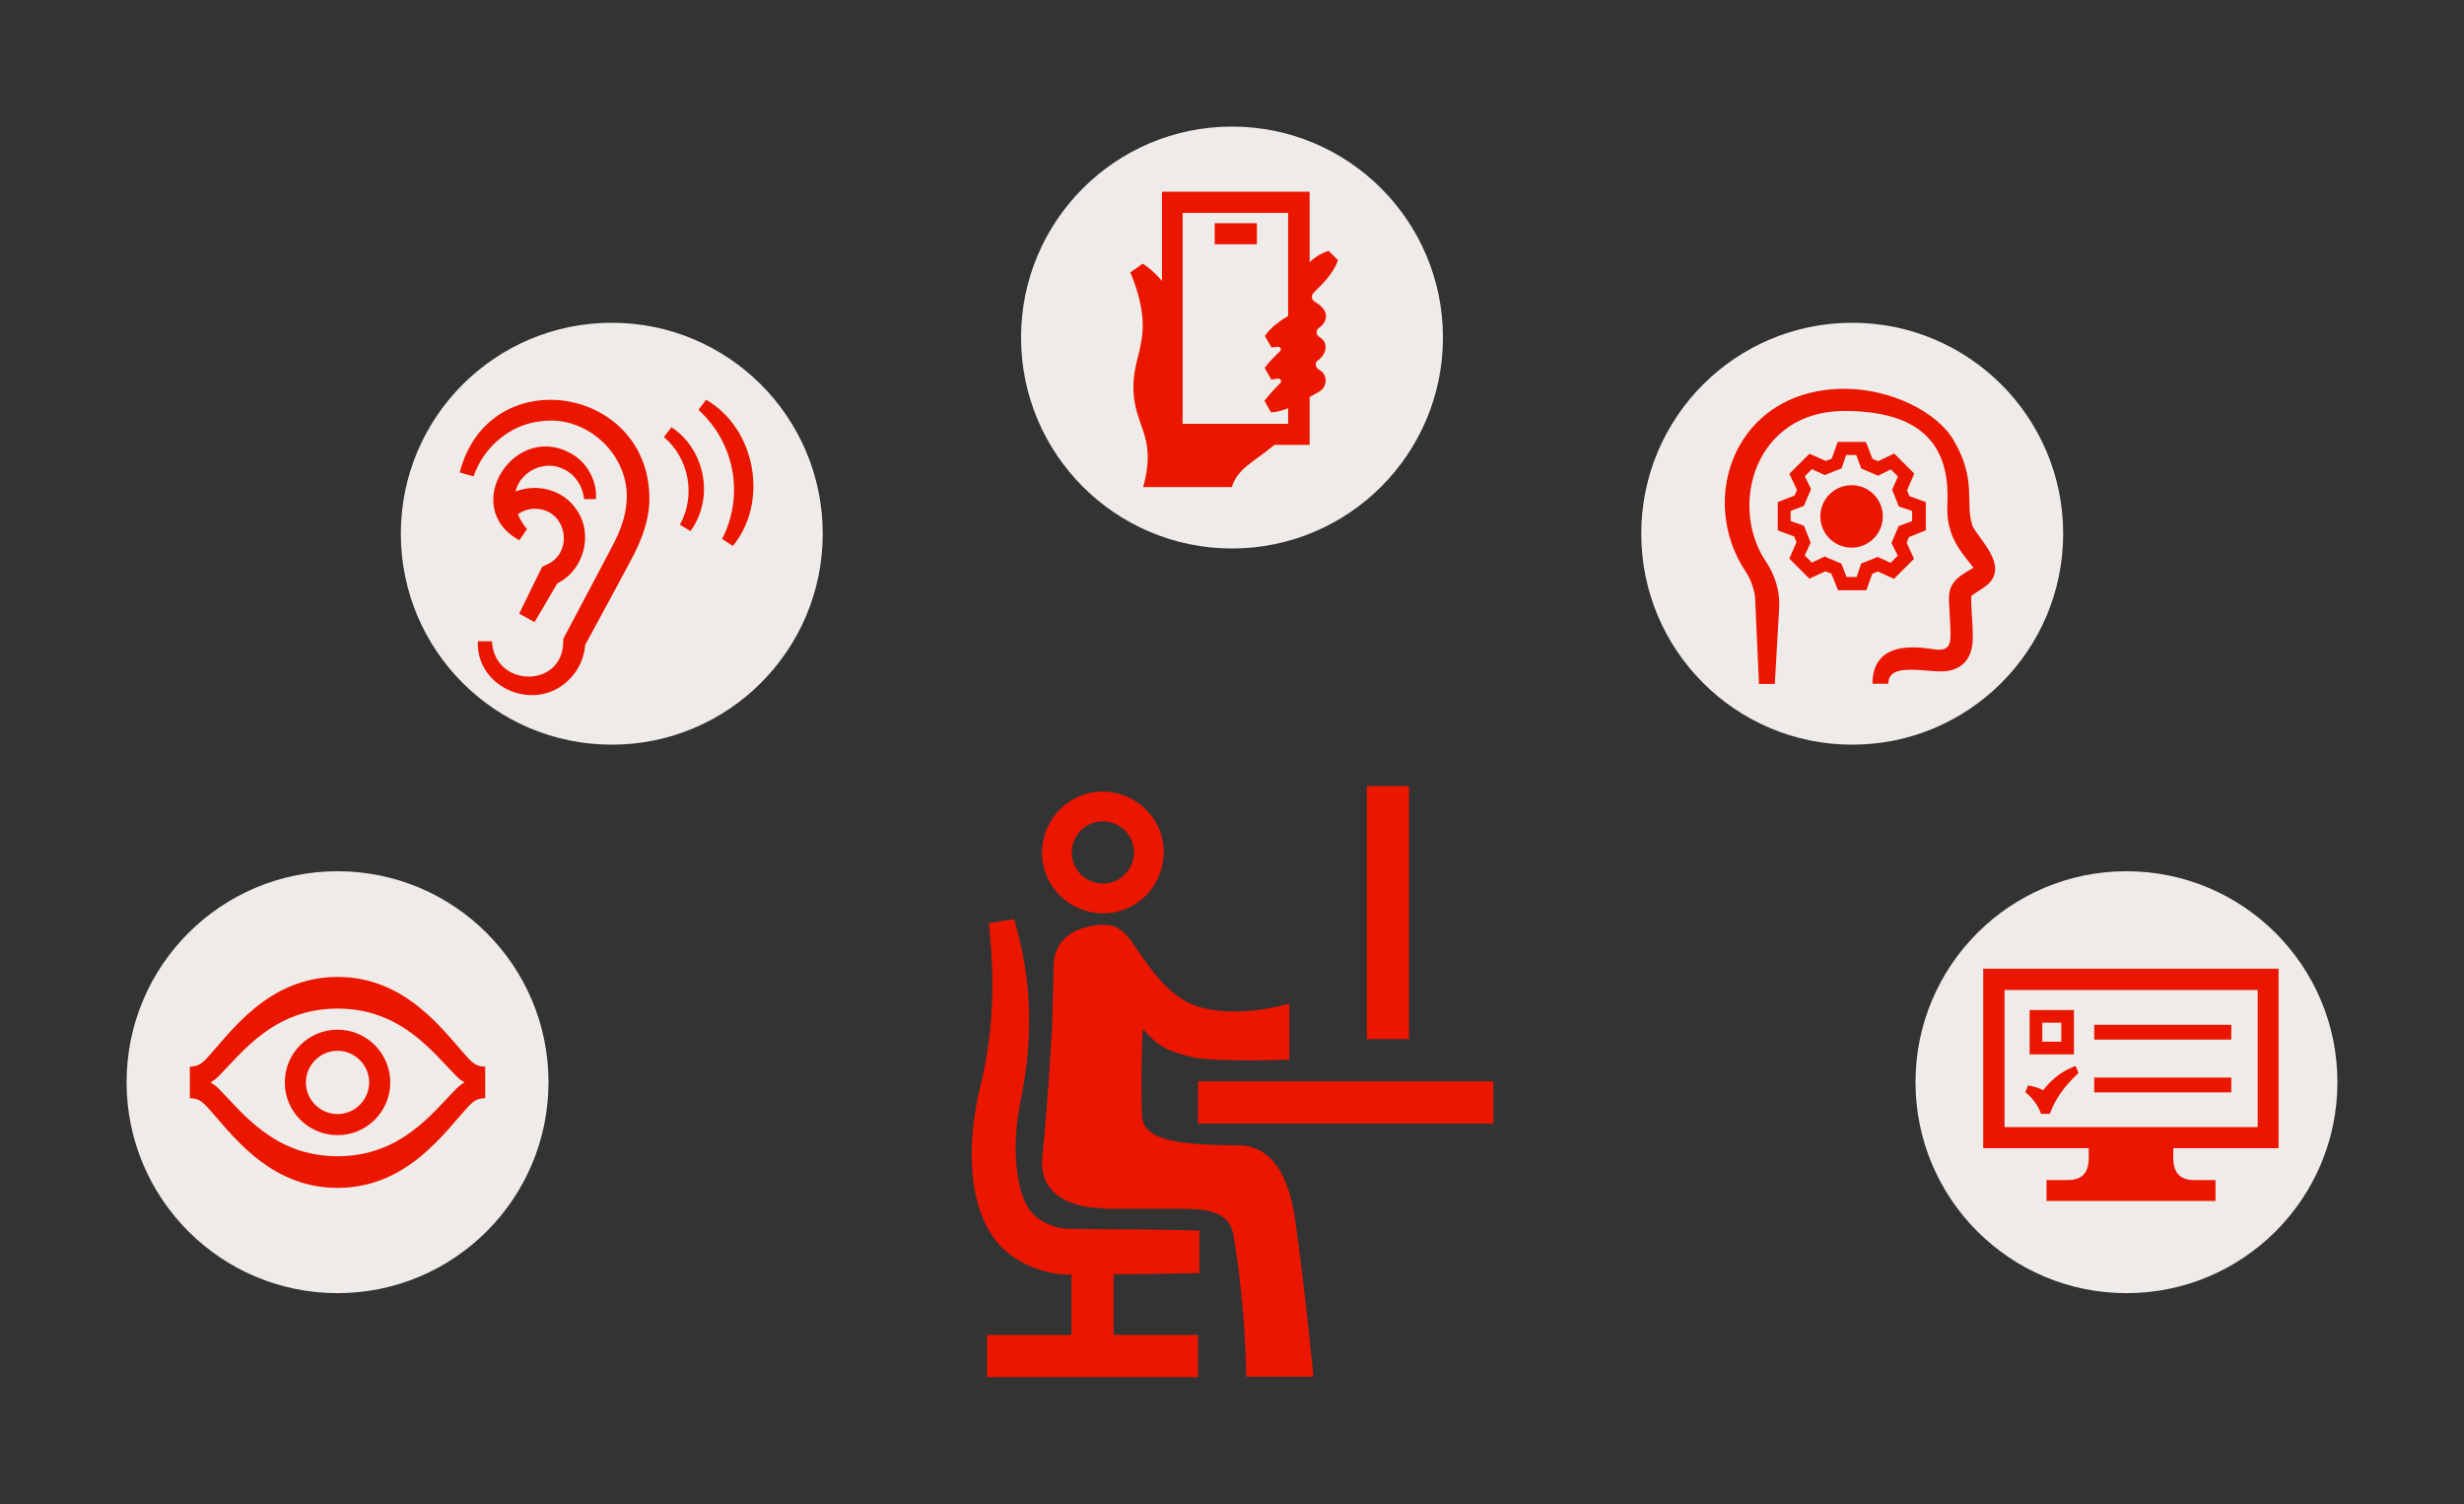
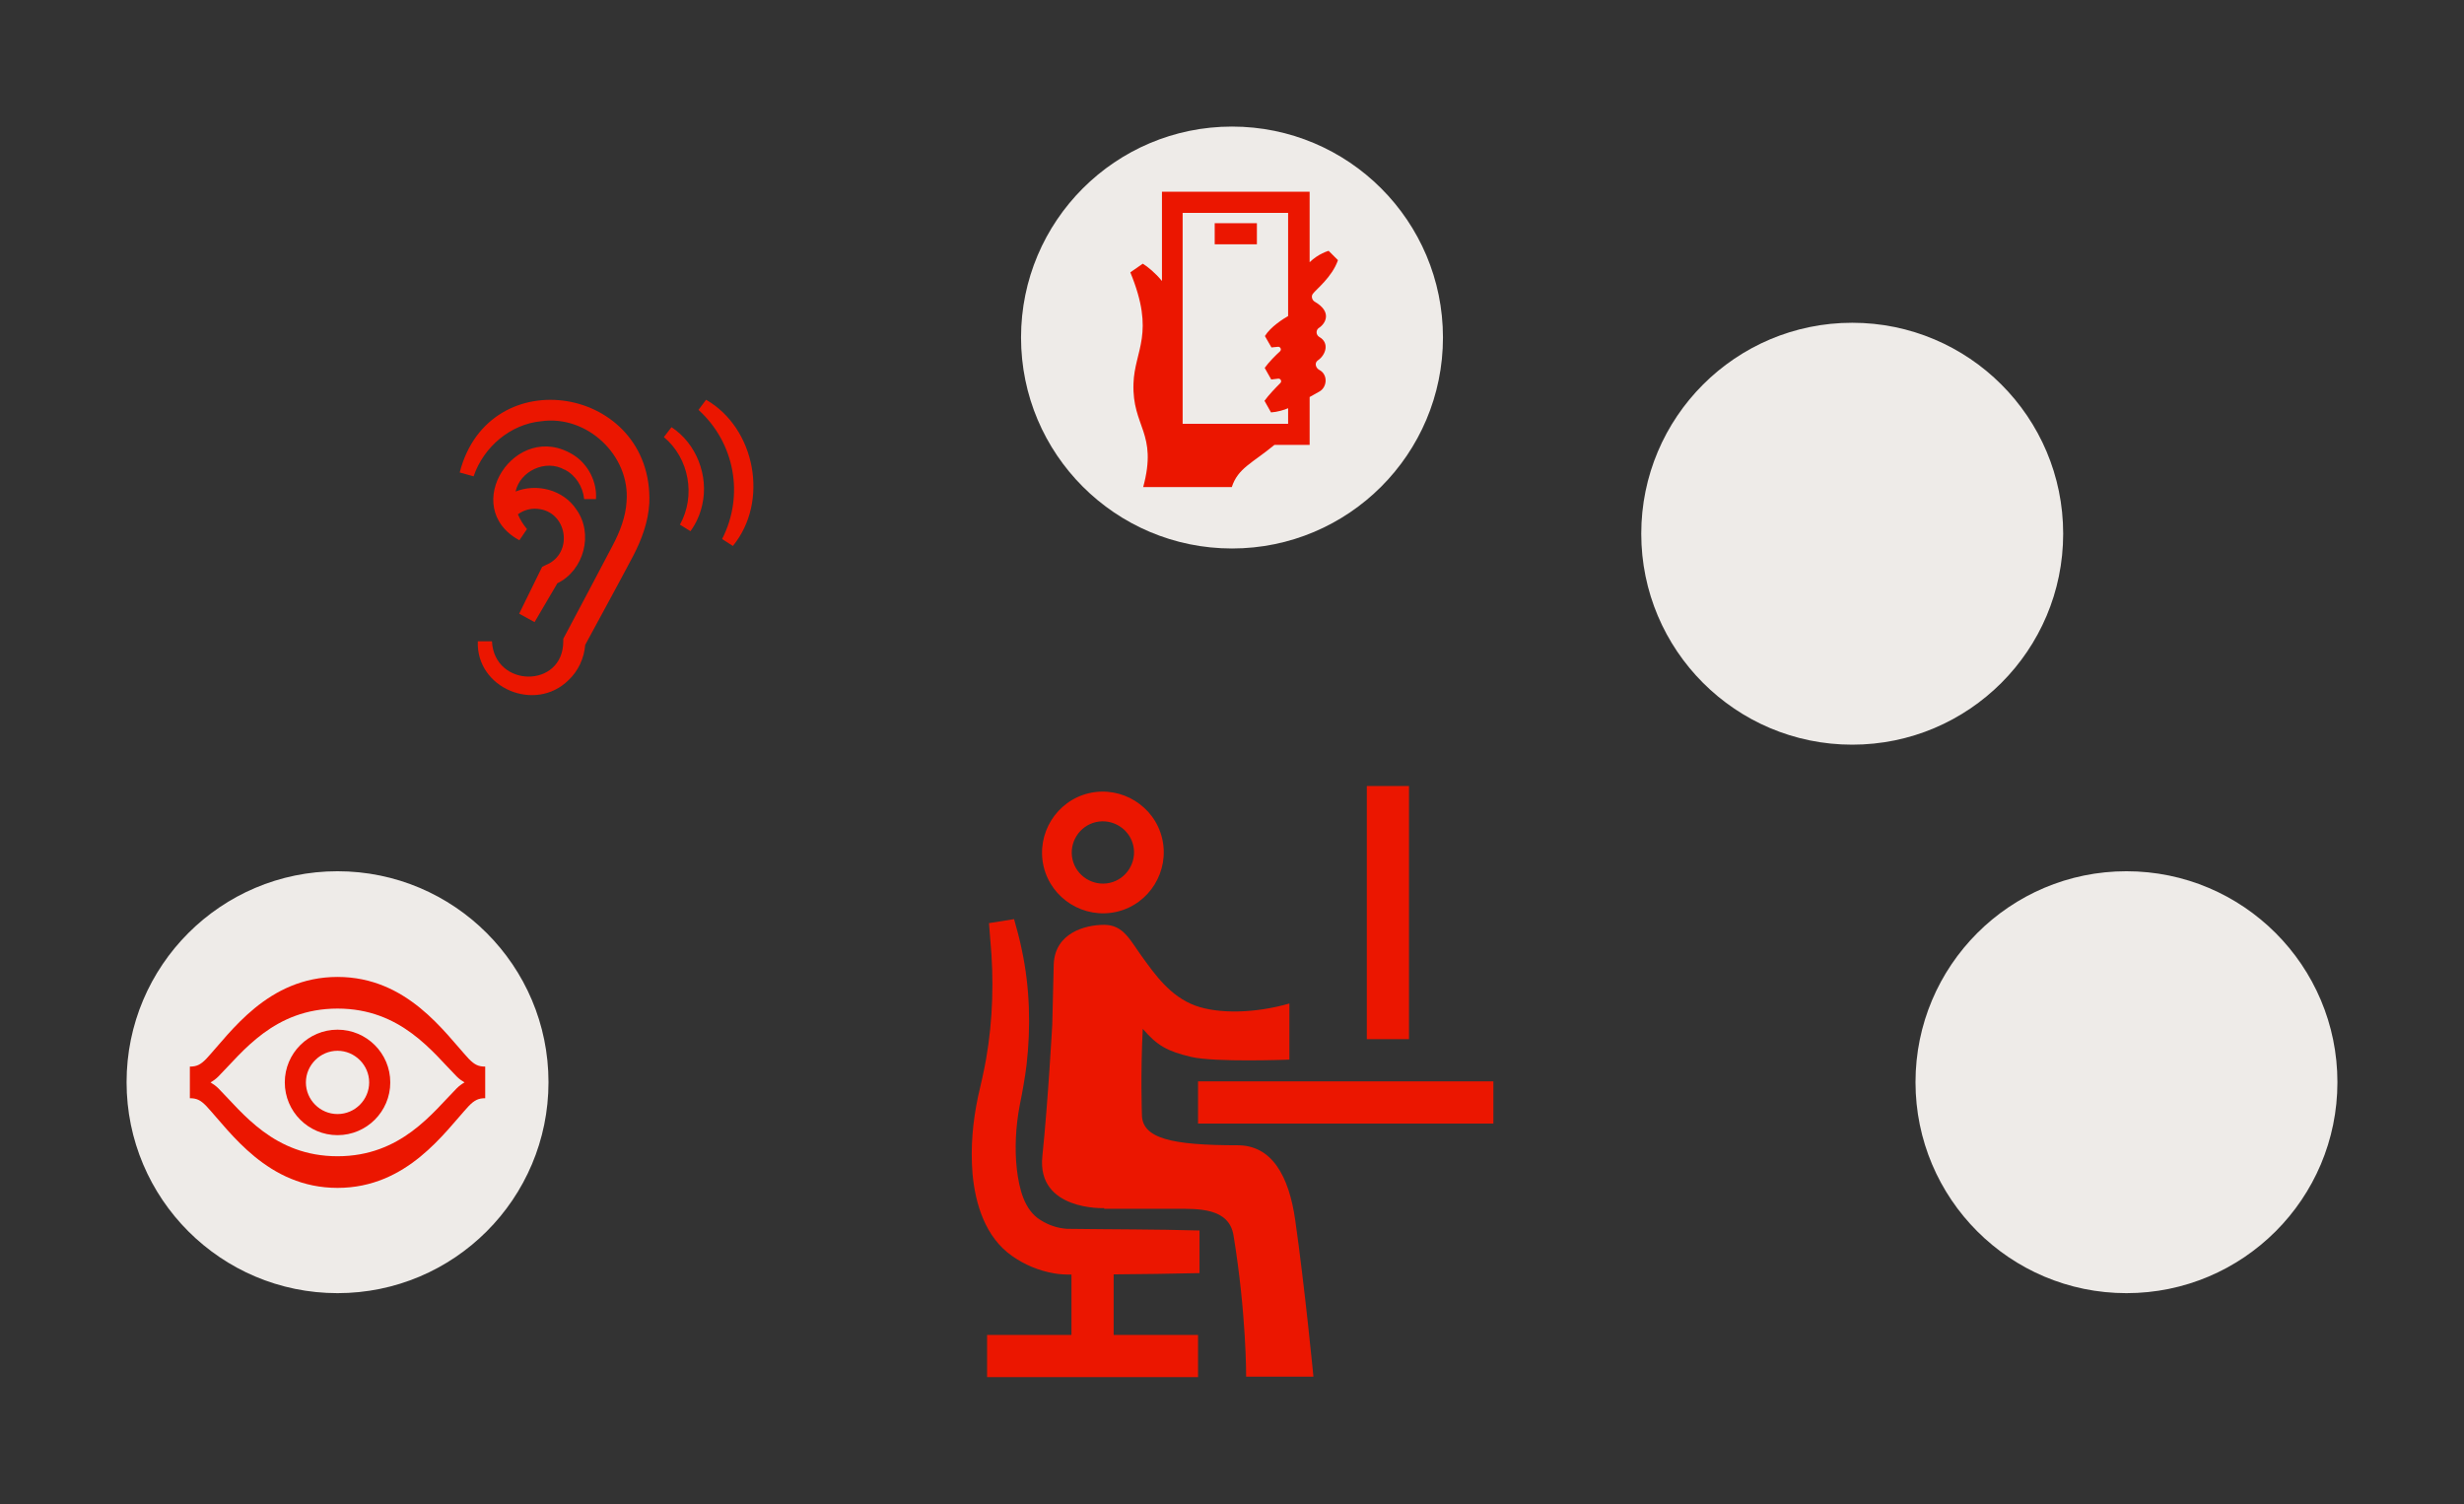
<svg xmlns="http://www.w3.org/2000/svg" id="Ebene_1" version="1.1" viewBox="0 0 1168 713">
  <rect x="0" y="0" width="1168" height="713" fill="#333333" stroke="none" />
  <defs>
    <style>
      .st0 {
        fill: #eeebe8;
      }

      .st1 {
        fill: #eb1600;
      }
    </style>
  </defs>
  <circle class="st0" cx="160" cy="513" r="100" />
  <g>
    <path class="st1" d="M523.4,573c12.3,0,24,0,33.8,0,10.8,0,25.3-.5,27.5,12.5,6.2,37.8,6,67.1,6,67.1h31.9s-4.1-42.5-8.6-74c-3-21.5-11.3-35.7-27.3-35.7-31.3,0-45.4-3.2-45.4-14.6,0,0-.7-19.3.4-40.6,6.9,8,11.6,10.6,22.9,13.3s46.6,1.3,46.6,1.3v-26.6c-16.3,4.7-33.6,5-44.6,1-12-4.4-19.3-15.1-24.6-22.3-6.3-8.6-9.3-16-18.6-16s-23.3,4-23.9,18.6l-.7,28.6s-2,36.6-4.7,62.5,29.3,24.6,29.3,24.6h0ZM550.9,397.5c-3.6-15.4-19.2-25.1-34.7-21.5-15.4,3.6-25.1,19.2-21.5,34.7,3.6,15.4,19.2,25.1,34.7,21.5s25.1-19.3,21.5-34.7M526.1,418.5c-7.9,1.8-15.9-3.2-17.7-11.1s3.2-15.9,11.1-17.7,15.9,3.2,17.7,11.1c1.8,7.9-3.2,15.9-11.1,17.7" />
    <path class="st1" d="M567.9,512.6h140v20h-140v-20Z" />
    <path class="st1" d="M667.9,372.6v120h-20v-120h20Z" />
    <path class="st1" d="M568.6,603.3v-20c-20.9-.6-41.9-.5-62.8-.8-4.5-.3-8.7-1.7-12.5-4.1-7.9-4.8-10.2-15.1-11.3-24.2-1.1-9.8-.5-20.4,1.4-30.4,1.3-6.3,2.4-12.6,3.2-18.9,2.1-18.1,1.6-36.6-2.2-54.5-1-5-2.4-10.1-3.7-14.7l-11.9,1.9c.2,2.6.4,5.1.6,7.6,1.8,19,1.3,38.2-2,57-1,5.6-2.5,12.2-3.8,17.7-2.5,11.9-3.6,23.9-2.6,36.5,1.3,14.2,6,30.1,18.8,39,5.8,4.1,12.7,7,19.8,8.2,2.6.5,5.6.6,8.3.6v28.6h-40v20h100v-20h-40v-28.7c13.6-.1,27.1-.3,40.7-.6h0Z" />
  </g>
  <g>
    <path class="st1" d="M222.2,501.9c-11.4-12.3-29.1-38.8-62.2-38.8s-50.8,26.5-62.2,38.8c-2.8,2.9-4.7,3.7-7.8,3.7v15c3.1,0,5,.8,7.8,3.7,11.4,12.3,29.1,38.8,62.2,38.8s50.8-26.5,62.2-38.8c2.8-2.9,4.7-3.7,7.8-3.7v-15c-3.1,0-5-.8-7.8-3.7M160,548.1c-30.1,0-45.1-20.7-56.5-32.2-1.1-1.1-2.4-2-3.7-2.8,1.4-.8,2.6-1.7,3.7-2.8,11.4-11.5,26.4-32.2,56.5-32.2s45.1,20.7,56.5,32.2c1.2,1.2,2.5,2.1,3.7,2.8-1.4.8-2.6,1.7-3.7,2.8-11.4,11.5-26.4,32.2-56.5,32.2" />
    <path class="st1" d="M160,488.1c-13.8,0-25,11.2-25,25s11.2,25,25,25,25-11.2,25-25-11.2-25-25-25M160,528.1c-8.3,0-15-6.8-15-15s6.8-15,15-15,15,6.8,15,15-6.7,15-15,15" />
  </g>
  <circle class="st0" cx="1008" cy="513" r="100" />
-   <circle class="st0" cx="290" cy="253" r="100" />
  <circle class="st0" cx="584" cy="160" r="100" />
  <circle class="st0" cx="878" cy="253" r="100" />
-   <path class="st1" d="M877.7,230c-8.2,0-14.8,6.6-14.8,14.8s6.6,14.8,14.8,14.8,14.8-6.6,14.8-14.8-6.6-14.8-14.8-14.8ZM897.8,274.4l9.5-9.5-3.5-7.6,1.1-2.7,8-3.2v-13.4l-7.8-2.8-1.1-2.8,3.4-7.9-9.5-9.5-7.6,3.6-2.7-1.1-3.1-8h-13.4l-2.8,7.9-2.8,1.1-7.8-3.4-9.5,9.5,3.6,7.6-1.1,2.7-8,3.1v13.4l7.8,2.9,1.1,2.7-3.4,7.8,9.5,9.5,7.6-3.5,2.8,1.1,3.2,7.9h13.4l2.8-7.8,2.7-1.1,7.8,3.6ZM882.2,267.3l-2.1,6.2h-4.8l-2.4-6.3-8-3.4-6,2.9-3.4-3.4,2.8-6.1-3.2-8-6.3-2.2v-4.8l6.3-2.4,3.4-8-3-6,3.4-3.4,6.1,2.8,8-3.2,2.1-6.3h4.8l2.4,6.4,8,3.4,6-3,3.4,3.4-2.8,6.2,3.2,8,6.3,2.1v4.8l-6.4,2.4-3.4,8,3,6-3.4,3.4-6.1-2.8-8,3.2ZM934.9,248.8c-3.5-10.3,2.3-20.9-8.6-39.7-7.7-13.8-30.1-24.8-51.9-24.8-51.7,0-70.3,52-46.7,87,2.4,3.6,4.3,9.3,4.3,13l1.8,39.9h7.5l2.1-36.5c.3-7.8-2.1-15.2-6.3-21.5-17.8-26.4-5.3-71.4,37.2-71.4s49.9,22.3,48.8,44.4c-.7,15,6.5,22.4,12.4,29.9-4.9,3-11.1,5.7-11.6,13.2-.2,4,.6,12,.7,17.8.1,5.1-.6,8.5-7,7.8-4.7-.5-30-6.3-30,16.2h7.5c0-10.9,19.4-4.8,27.7-6,8.4-1.1,12.2-7.2,12.3-15.1.2-7.9-1-15.3-.6-20.6l6.6-4.4c12.6-9.4-4.2-23.2-6.4-29.4Z" />
  <path class="st1" d="M332.9,239.2c-1,4.6-2.9,8.9-5.6,12.6l-5-3.1c7.6-13.6,4.4-31.5-7.6-41.5l3.6-4.7c11.8,7.7,17.7,23,14.6,36.7ZM334.7,189.5l-3.6,4.8c17.2,15.6,21.8,40.5,11.2,61.2l5.1,3.3c17.2-20.9,10.8-55.8-12.7-69.3ZM218,224l6.5,1.8c4.8-14.1,17.6-24.7,31.9-26.1,21.8-3.2,42.4,16.2,40.6,38.1-.4,7-3,14-6.6,20.8,0,0-22.6,42.9-22.7,42.9l-.7,1.3v1.2c0,22.5-32.7,22.1-33.8,0h-6.7c-.9,22.2,27.2,34,43,18.4,4.6-4.3,7.4-10.4,7.9-16.7,7.6-14.1,15.2-27.9,22.7-42.1,3.9-7.5,7.2-16,7.7-25.2,1.9-55.3-76-68.5-89.9-14.4ZM267.7,222.6c5,2.6,8.6,7.9,9.2,14h5.6c.6-7.9-3.5-16.4-10.6-20.9-27.4-17.2-54.6,24.7-25.7,40.4l3.6-5.3c-1.9-2.3-3.3-4.6-4.3-7,2.6-1.9,5.9-2.9,9.1-2.6,14.4,1,17.5,21.2,4.2,26.6l-1.8.9-.7,1.4-10.2,20.8,7.3,4,10.8-18.4c12.6-6.1,17.3-23.5,9-35-6.2-9.4-18.8-12.5-28.8-8.5,2.1-9.7,14.3-15.5,23.3-10.3Z" />
  <path class="st1" d="M595.8,105.8h-20v10h20v-10ZM634.2,123.3l-4.4-4.4s-4.8,1.3-9,5.4v-33.4h-70v42.3c-3.1-3.8-6.9-6.9-9.1-8.2l-5.9,4.1c12,29.1,2,36.8,1.5,52.7-.7,20.7,11.6,23.2,4.6,49.1h42c2.9-9,9.7-11.3,20.2-20h16.7v-22.7l4.8-2.7c3.6-2.2,3.9-8.1-.3-10.2-1.6-.9-2.3-3.2-.7-4.4,4-2.7,5.6-8.4.9-11.1-1.8-1-1.8-3.3-.4-4.3,3.2-2,6.6-7.6-1.9-12.5-1.2-.7-1.8-2.5-.9-3.7,1.6-2.2,9.1-7.9,11.9-15.9ZM610.8,149.7c-2.5,1.4-8.6,5.3-11.2,9.6l3.1,5.4s1.9-.2,3-.3c1.2-.2,2,1.3,1,2.2-1.9,1.7-5.3,5.1-7.2,7.8l3.1,5.5s2.6-.3,3.2-.4c1.2-.2,2,1.2,1.1,2.1-2.1,2.1-5.5,5.6-7.5,8.4l3.1,5.5c3-.2,6.4-1.2,8.1-2v7.4h-50v-100h50v48.9h.1Z" />
-   <path class="st1" d="M1030.2,544.3h49.9v-85.1h-140v85.1h50c0,5.4,1.4,15.1-9.9,15.1h-10.1v9.9h80.1v-9.9h-10.1c-11.2,0-9.9-9.6-9.9-15ZM950.2,534.3v-65h120v65h-120ZM962.1,478.8v21h21v-21h-21ZM968.1,493.8v-9h9v9h-9ZM1057.7,485.8v7h-65v-7h65ZM1057.7,510.8v7h-65v-7h65ZM985.3,508.6c-6.3,5.9-10.9,11.8-13.6,19.4h-4.2c-1.3-4-4.7-8.4-7.5-10.2l1.4-3.3c2.6.5,5.1,1.2,7.1,2.3,2.8-3.4,7.1-8.5,15.4-11.5,0,0,1.4,3.3,1.3,3.3Z" />
</svg>